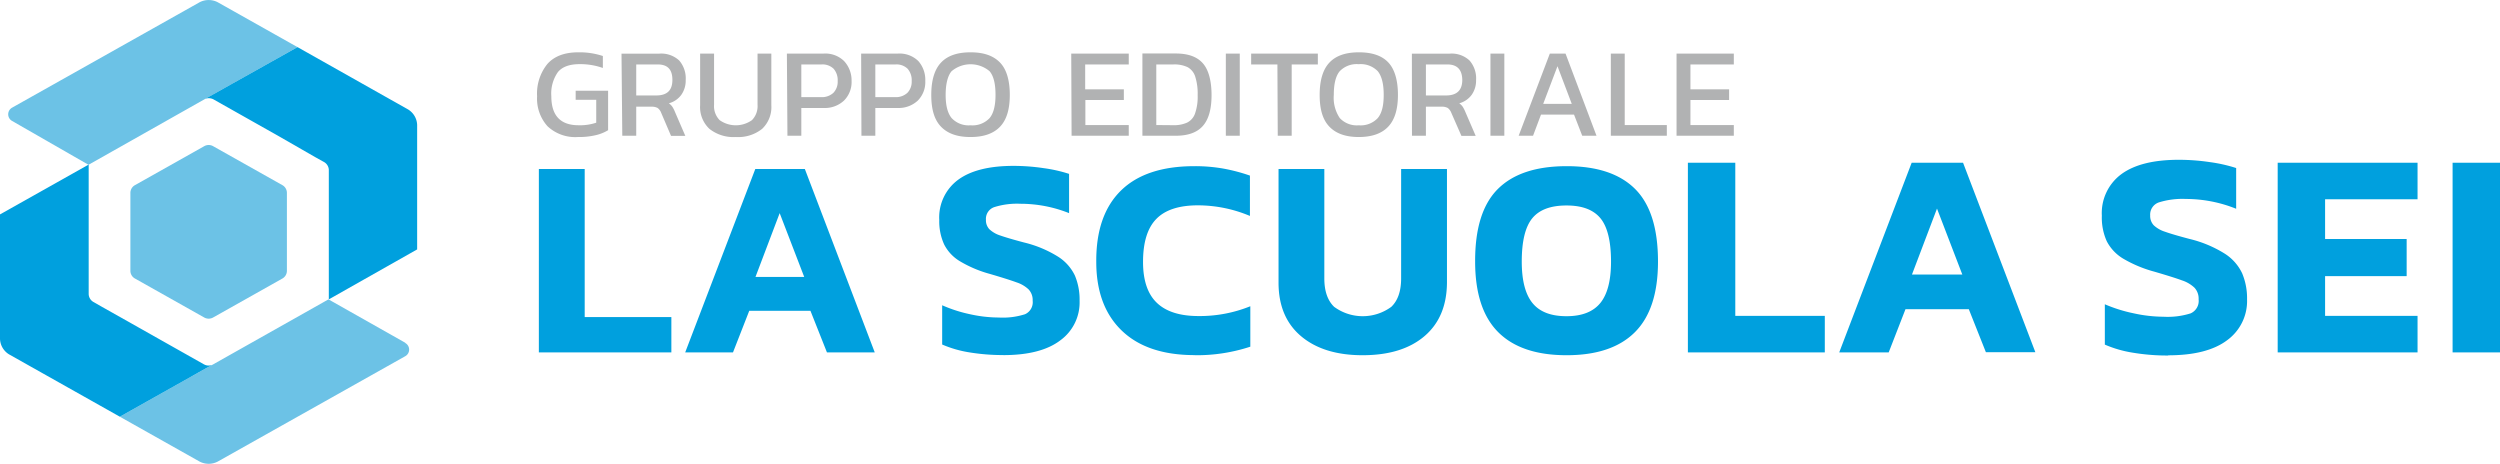
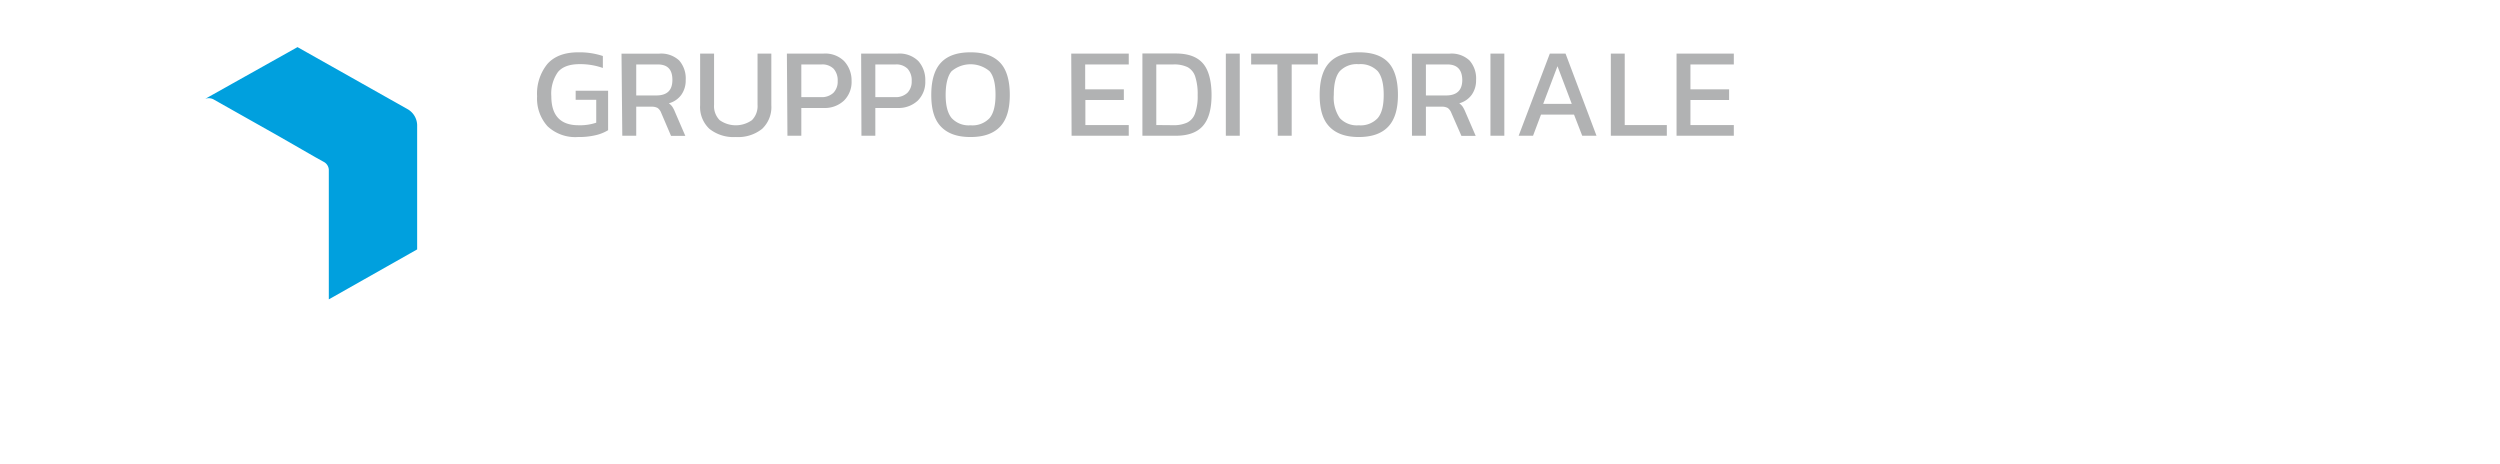
<svg xmlns="http://www.w3.org/2000/svg" viewBox="0 0 509.41 94.51">
  <defs>
    <style>.cls-1{fill:#6cc2e6;}.cls-2{fill:#00a0de;}.cls-3{fill:#b1b2b3;}</style>
  </defs>
  <title>Risorsa 8</title>
  <g id="Livello_2" data-name="Livello 2">
    <g id="Livello_1-2" data-name="Livello 1">
-       <path class="cls-1" d="M27.44,37.76a1.81,1.81,0,0,0-.87,1.48v16a1.8,1.8,0,0,0,.87,1.48l14.22,8a1.85,1.85,0,0,0,1.72,0l14.22-8a1.81,1.81,0,0,0,.86-1.48v-16a1.81,1.81,0,0,0-.86-1.48l-14.22-8a1.85,1.85,0,0,0-1.72,0Z" />
-       <path class="cls-1" d="M82.59,69.85v0L66.93,61,42.52,74.76,18.07,61,42.49,74.75,24.42,84.91l16.25,9.14a4,4,0,0,0,3.7,0L82.56,72.59v0a1.54,1.54,0,0,0,0-2.71" />
-       <path class="cls-1" d="M72.86,16.49,44.37.46a4,4,0,0,0-3.7,0L2.62,21.85h0l-.1.06h0a1.55,1.55,0,0,0-.08,2.72v0L18,33.56l.07,0v0L42.52,19.75h0L60.62,9.6Z" />
      <path class="cls-2" d="M85,50.82V25.46a3.85,3.85,0,0,0-1.85-3.16L60.62,9.6,47.41,17l-4.87,2.73h0l-.73.41a2.1,2.1,0,0,1,1.66.09l13.47,7.6L64.2,32h0L66,33A1.92,1.92,0,0,1,67,34.58V61Z" />
-       <path class="cls-2" d="M41.79,74.35l.73.41.73-.41a2,2,0,0,1-1.46,0M18.07,58.1h0V33.53L0,43.69V69.05a3.85,3.85,0,0,0,1.85,3.16l22.57,12.7L39.21,76.6l1.18-.67,2.1-1.18-.7-.4-.2-.09L28.19,66.7,18.07,61l10.08,5.67h0l-7.52-4.23h0L19,61.51a1.92,1.92,0,0,1-.93-1.58Z" />
-       <path class="cls-2" d="M499.75,71.8h9.66V33.16h-9.66Zm-35.64,0h28.5V64.36H473.77v-8.1h16.62V48.7H473.77V40.6h18.84V33.16h-28.5Zm-22.32.6q7.92,0,12-3.06A9.87,9.87,0,0,0,457.87,61a13.1,13.1,0,0,0-1-5.31,9.6,9.6,0,0,0-3.54-4,24.18,24.18,0,0,0-7.17-3q-3.42-.9-5-1.47a6,6,0,0,1-2.31-1.32,2.78,2.78,0,0,1-.72-2,2.62,2.62,0,0,1,1.8-2.67,16.2,16.2,0,0,1,5.46-.69,27.53,27.53,0,0,1,10.26,2V34.24a30.73,30.73,0,0,0-5.31-1.2,43.15,43.15,0,0,0-6.39-.48q-7.68,0-11.67,2.91a9.85,9.85,0,0,0-4,8.49,11.7,11.7,0,0,0,1,5.19,8.89,8.89,0,0,0,3.33,3.54A25.66,25.66,0,0,0,439,55.36q3.9,1.14,5.61,1.77a6.76,6.76,0,0,1,2.55,1.5A3.27,3.27,0,0,1,448,61a2.77,2.77,0,0,1-1.62,2.85,15.51,15.51,0,0,1-5.52.69,28.6,28.6,0,0,1-6.06-.69A30.22,30.22,0,0,1,428.89,62v8.22a23.78,23.78,0,0,0,5.73,1.65,42.53,42.53,0,0,0,7.17.57m-52.2-16.5,5.1-13.44,5.16,13.44ZM374.77,71.8h10.08L388.27,63h12.9l3.48,8.76h10.08L400,33.16H389.53Zm-30.84,0h27.9V64.36H353.59V33.16h-9.66Zm-24.75-7.37q-4.76,0-6.93-2.7c-1.45-1.79-2.17-4.61-2.17-8.44q0-6.19,2.14-8.81t7-2.61q4.76,0,6.9,2.61t2.15,8.81c0,3.83-.72,6.65-2.17,8.44s-3.75,2.7-6.88,2.7m0,7.95q9.22,0,13.92-4.7t4.7-14.39q0-10.14-4.67-14.79t-13.95-4.64q-9.33,0-14,4.64t-4.64,14.79q0,9.69,4.7,14.39t13.92,4.7m-41.53,0q8,0,12.56-3.86t4.61-10.93V34.44h-9.34V56.72c0,2.59-.66,4.52-2,5.8a9.84,9.84,0,0,1-11.65,0q-2-1.92-2-5.8V34.44h-9.33V57.59q0,7.06,4.61,10.93t12.55,3.86m-34.22,0a34.86,34.86,0,0,0,11.31-1.74V62.4a27.46,27.46,0,0,1-10.55,2q-5.69,0-8.5-2.7c-1.87-1.79-2.81-4.57-2.81-8.32q0-6,2.7-8.76c1.79-1.85,4.63-2.78,8.49-2.78A27.4,27.4,0,0,1,254.69,44V35.78a36.08,36.08,0,0,0-5.37-1.42,33,33,0,0,0-5.94-.5q-9.93,0-15,5t-5,14.5q0,9,5.19,14t14.87,5m-39,0q7.65,0,11.6-3a9.53,9.53,0,0,0,3.94-8.06,12.64,12.64,0,0,0-.95-5.14,9.29,9.29,0,0,0-3.42-3.85,23.47,23.47,0,0,0-6.94-2.9c-2.2-.58-3.81-1.06-4.84-1.42a5.87,5.87,0,0,1-2.23-1.28,2.66,2.66,0,0,1-.7-1.94,2.52,2.52,0,0,1,1.74-2.58,15.52,15.52,0,0,1,5.28-.67,26.75,26.75,0,0,1,9.92,1.91v-8a29.51,29.51,0,0,0-5.13-1.16,41.68,41.68,0,0,0-6.18-.47q-7.43,0-11.28,2.82a9.52,9.52,0,0,0-3.86,8.2,11.25,11.25,0,0,0,1,5,8.45,8.45,0,0,0,3.22,3.42,24.37,24.37,0,0,0,6.11,2.58q3.78,1.11,5.43,1.72a6.45,6.45,0,0,1,2.46,1.45,3.16,3.16,0,0,1,.81,2.29,2.67,2.67,0,0,1-1.56,2.75,14.88,14.88,0,0,1-5.34.67,27.38,27.38,0,0,1-5.86-.67,28.62,28.62,0,0,1-5.68-1.83v8a22.92,22.92,0,0,0,5.54,1.6,42,42,0,0,0,6.93.55M153.94,56.43l4.93-13,5,13ZM139.62,71.8h9.74l3.31-8.47h12.47l3.36,8.47h9.74L164,34.44h-10.1Zm-29.82,0h27V64.6H119.14V34.44H109.8Z" />
      <path class="cls-3" d="M341.62,27.66h11.67V25.48h-8.84v-5.1h7.88V18.2h-7.88V13.13h8.84V10.92H341.62Zm-13.39,0h11.41V25.48h-8.58V10.92h-2.83Zm-13.78-6.5,2.91-7.67,2.91,7.67Zm-5,6.5h2.93L314,23.35h6.73l1.67,4.31h2.91L319,10.92H315.8Zm-5.75,0h2.83V10.92h-2.83Zm-13.15-8.21V13.13h4.36q3,0,3.05,3.15c0,2.11-1.11,3.17-3.31,3.17Zm-2.84,8.21h2.84V21.74h3.14A2.52,2.52,0,0,1,295,22a2.28,2.28,0,0,1,.73,1l2.05,4.68h2.91l-2.1-4.86a6.6,6.6,0,0,0-.55-1.08,2.87,2.87,0,0,0-.7-.69,4.65,4.65,0,0,0,2.53-1.72,5,5,0,0,0,.9-3,5.53,5.53,0,0,0-1.33-4,5.33,5.33,0,0,0-4.05-1.4h-7.7Zm-10.84-2.13A4.74,4.74,0,0,1,273,24.06a7.38,7.38,0,0,1-1.22-4.72q0-3.4,1.21-4.83a4.78,4.78,0,0,1,3.86-1.43,4.85,4.85,0,0,1,3.89,1.43c.8,1,1.21,2.56,1.21,4.83s-.41,3.77-1.23,4.74a4.76,4.76,0,0,1-3.87,1.45m0,2.39c2.67,0,4.66-.69,6-2.09s2-3.56,2-6.49-.65-5.21-1.95-6.6-3.29-2.08-6-2.08-4.68.69-6,2.08-2,3.59-2,6.6.65,5.1,2,6.49,3.3,2.09,6,2.09m-16.54-.26h2.84V13.13h5.33V10.92H254.94v2.21h5.35Zm-10.58,0h2.84V10.92h-2.84Zm-14.17-2.18V13.13h3.51a6.24,6.24,0,0,1,2.88.56,3.34,3.34,0,0,1,1.54,1.91,11.47,11.47,0,0,1,.5,3.8,10.24,10.24,0,0,1-.54,3.74A3.23,3.23,0,0,1,241.85,25a6.49,6.49,0,0,1-2.8.51Zm-2.83,2.18h6.78c2.52,0,4.36-.66,5.54-2s1.77-3.42,1.77-6.28-.59-5.14-1.77-6.48-3-2-5.54-2h-6.78Zm-14.43,0H230V25.48h-8.84v-5.1H229V18.2h-7.88V13.13H230V10.92H218.28Zm-20.59-2.13a4.72,4.72,0,0,1-3.85-1.47c-.82-1-1.22-2.55-1.22-4.72s.4-3.88,1.21-4.83a6,6,0,0,1,7.74,0q1.22,1.43,1.21,4.83c0,2.19-.4,3.77-1.22,4.74a4.78,4.78,0,0,1-3.87,1.45m0,2.39c2.67,0,4.65-.69,6-2.09s2-3.56,2-6.49-.65-5.21-2-6.6-3.3-2.08-6-2.08-4.68.69-6,2.08-2,3.59-2,6.6.65,5.1,2,6.49,3.3,2.09,6,2.09m-19.4-8.13V13.13h4.13a3.25,3.25,0,0,1,2.45.88,3.54,3.54,0,0,1,.83,2.5,3.25,3.25,0,0,1-.88,2.41,3.45,3.45,0,0,1-2.53.87Zm-2.83,7.87h2.83V22h4.52A5.7,5.7,0,0,0,187,20.51a5.33,5.33,0,0,0,1.54-4,5.78,5.78,0,0,0-1.41-4.06,5.46,5.46,0,0,0-4.2-1.53h-7.46Zm-12.25-7.87V13.13h4.13a3.25,3.25,0,0,1,2.45.88,3.54,3.54,0,0,1,.83,2.5,3.25,3.25,0,0,1-.88,2.41,3.45,3.45,0,0,1-2.53.87Zm-2.83,7.87h2.83V22h4.52a5.7,5.7,0,0,0,4.18-1.51,5.33,5.33,0,0,0,1.54-4A5.78,5.78,0,0,0,172,12.45a5.46,5.46,0,0,0-4.2-1.53h-7.46Zm-10.51.26a7.83,7.83,0,0,0,5.35-1.66,6.09,6.09,0,0,0,1.88-4.81V10.92h-2.81V21.35a4.06,4.06,0,0,1-1.14,3.13,5.68,5.68,0,0,1-6.58,0,4.06,4.06,0,0,1-1.14-3.13V10.92h-2.84V21.45a6.07,6.07,0,0,0,1.9,4.81,7.91,7.91,0,0,0,5.38,1.66m-20.3-8.47V13.13h4.37c2,0,3,1,3,3.15s-1.1,3.17-3.3,3.17Zm-2.84,8.21h2.84V21.74h3.14A2.52,2.52,0,0,1,134,22a2.21,2.21,0,0,1,.73,1l2,4.68h2.91l-2.1-4.86a5.89,5.89,0,0,0-.55-1.08,2.87,2.87,0,0,0-.7-.69,4.62,4.62,0,0,0,2.53-1.72,5,5,0,0,0,.9-3,5.57,5.57,0,0,0-1.32-4,5.37,5.37,0,0,0-4.06-1.4h-7.7Zm-9,.26a14.84,14.84,0,0,0,3.65-.39,8.62,8.62,0,0,0,2.46-1V18.49h-6.61v1.84h4.19V25a10.33,10.33,0,0,1-3.61.52c-3.7,0-5.54-2-5.54-5.9a7.61,7.61,0,0,1,1.34-4.93q1.34-1.62,4.43-1.62a13.81,13.81,0,0,1,4.73.78V11.41a15.21,15.21,0,0,0-5-.75c-2.8,0-4.89.79-6.3,2.37a9.6,9.6,0,0,0-2.1,6.6,8.41,8.41,0,0,0,2.13,6.1,8.24,8.24,0,0,0,6.19,2.19" />
    </g>
  </g>
</svg>